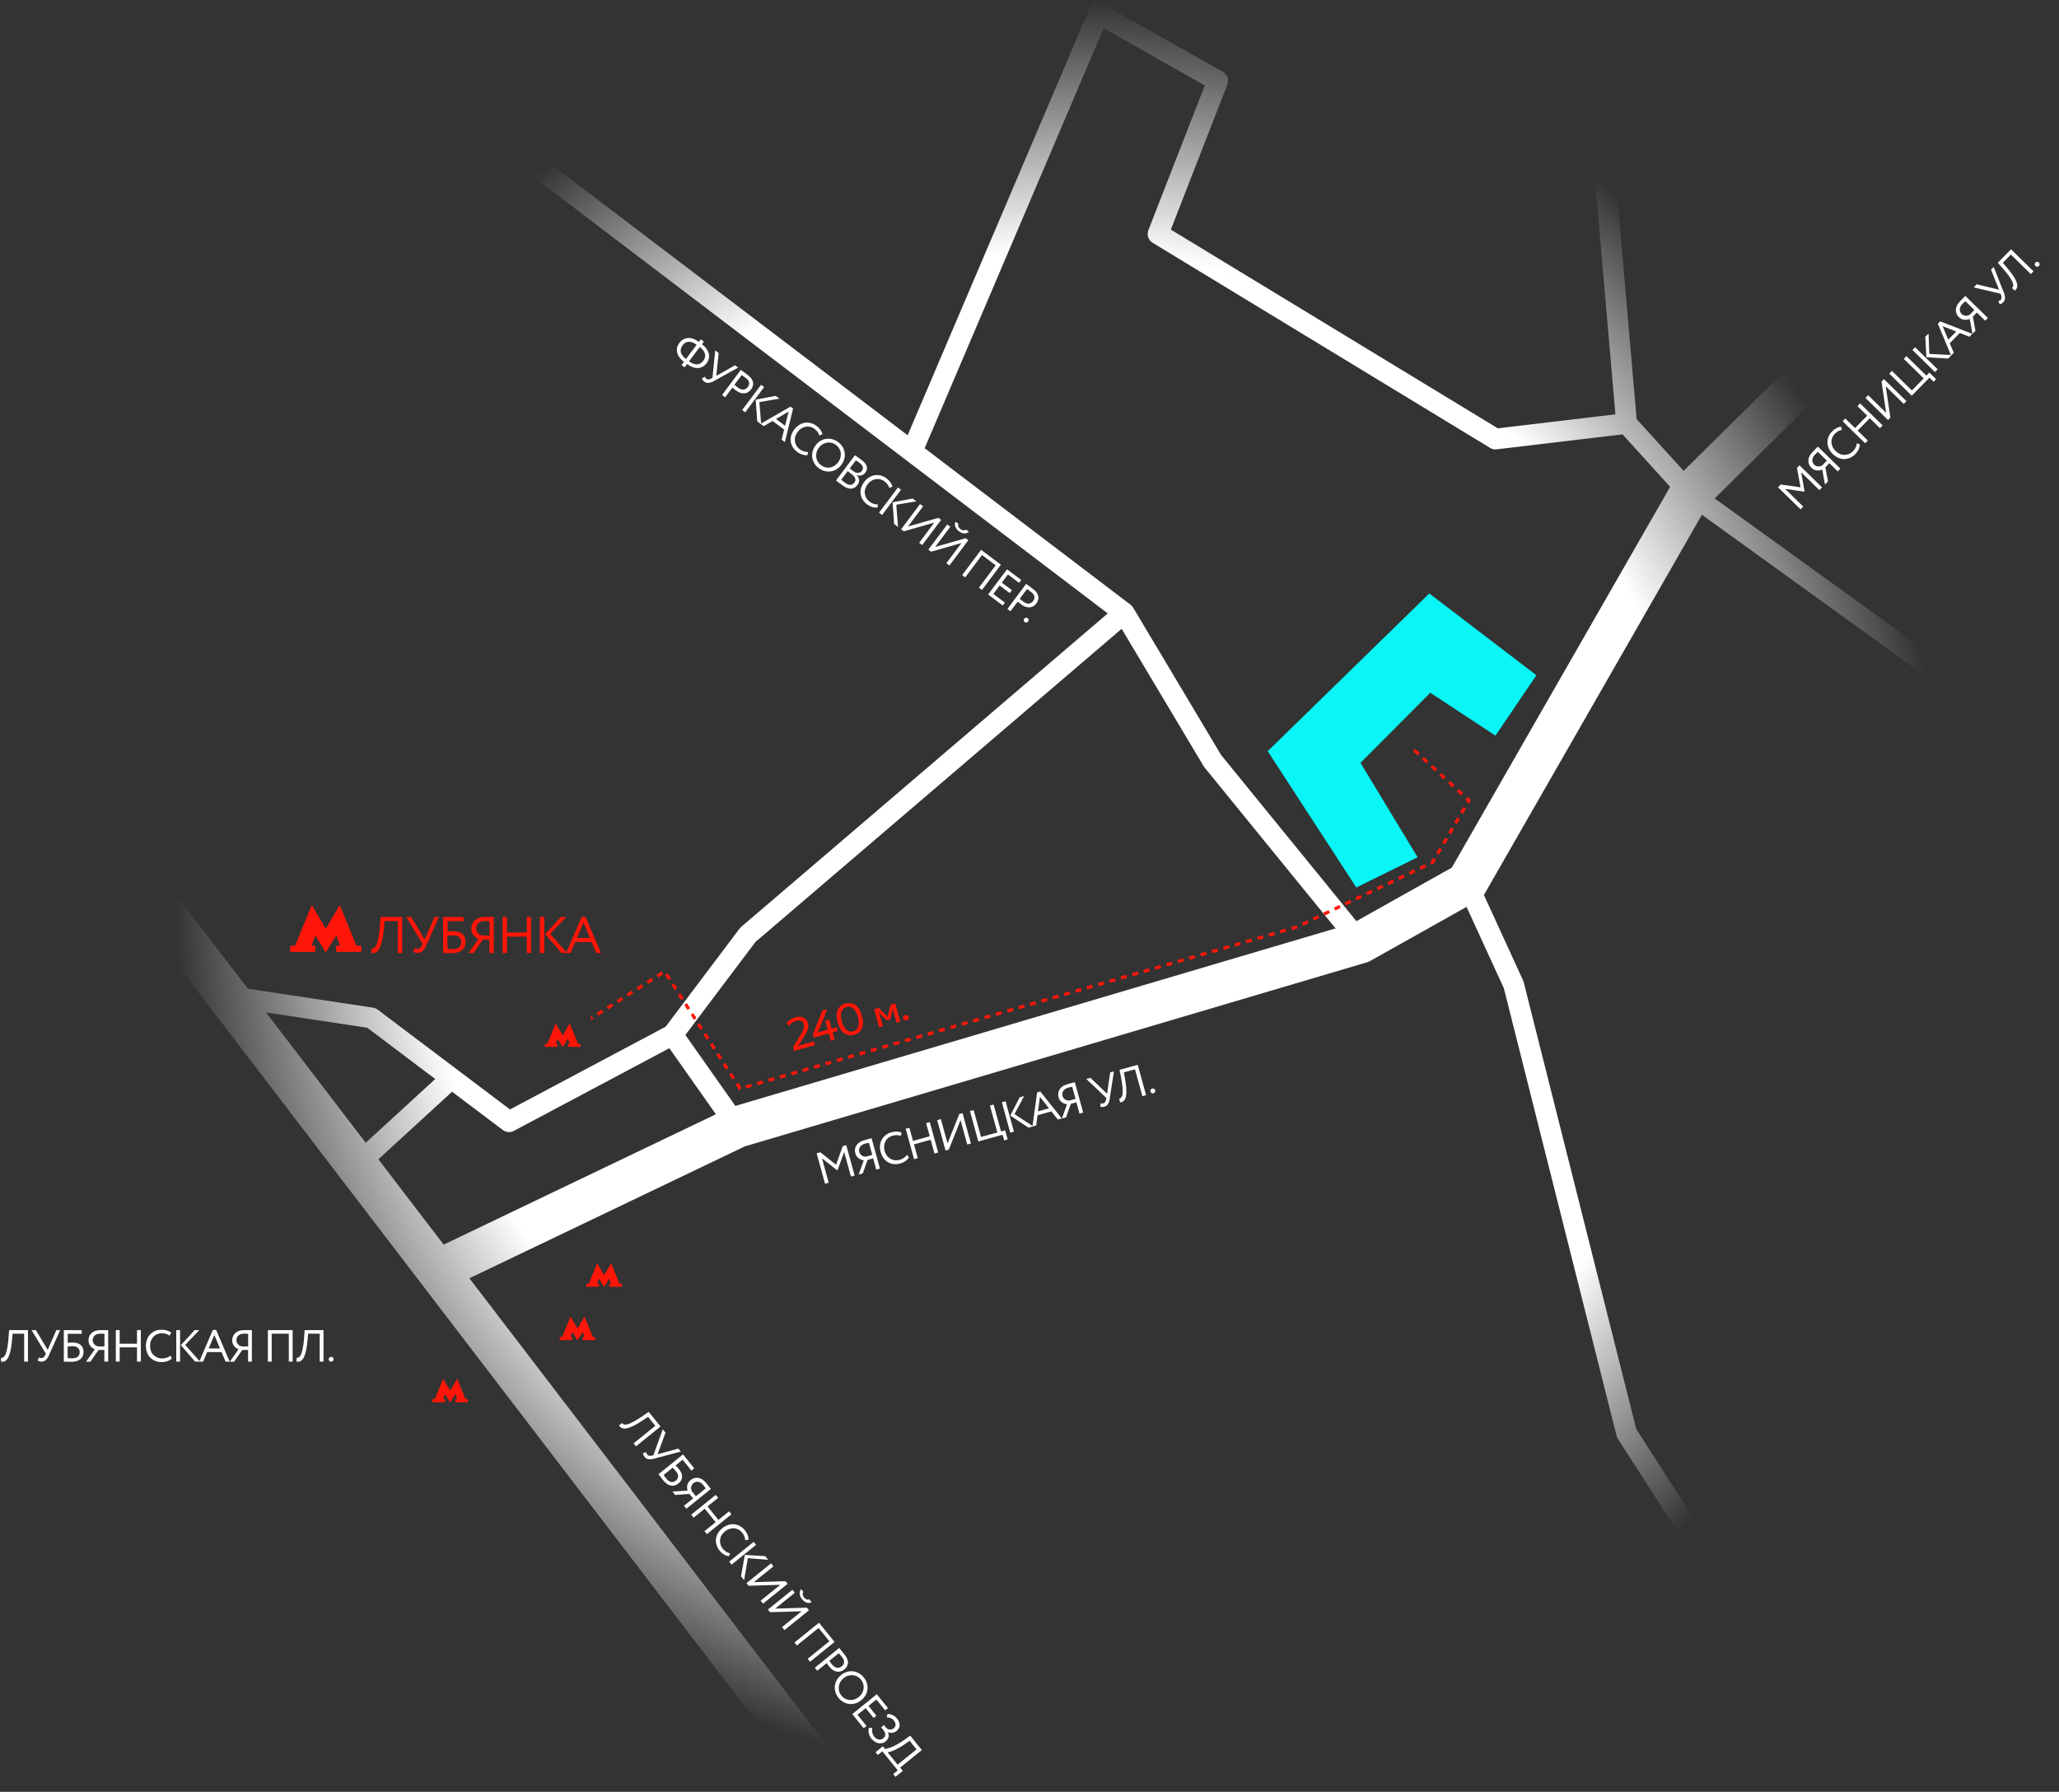
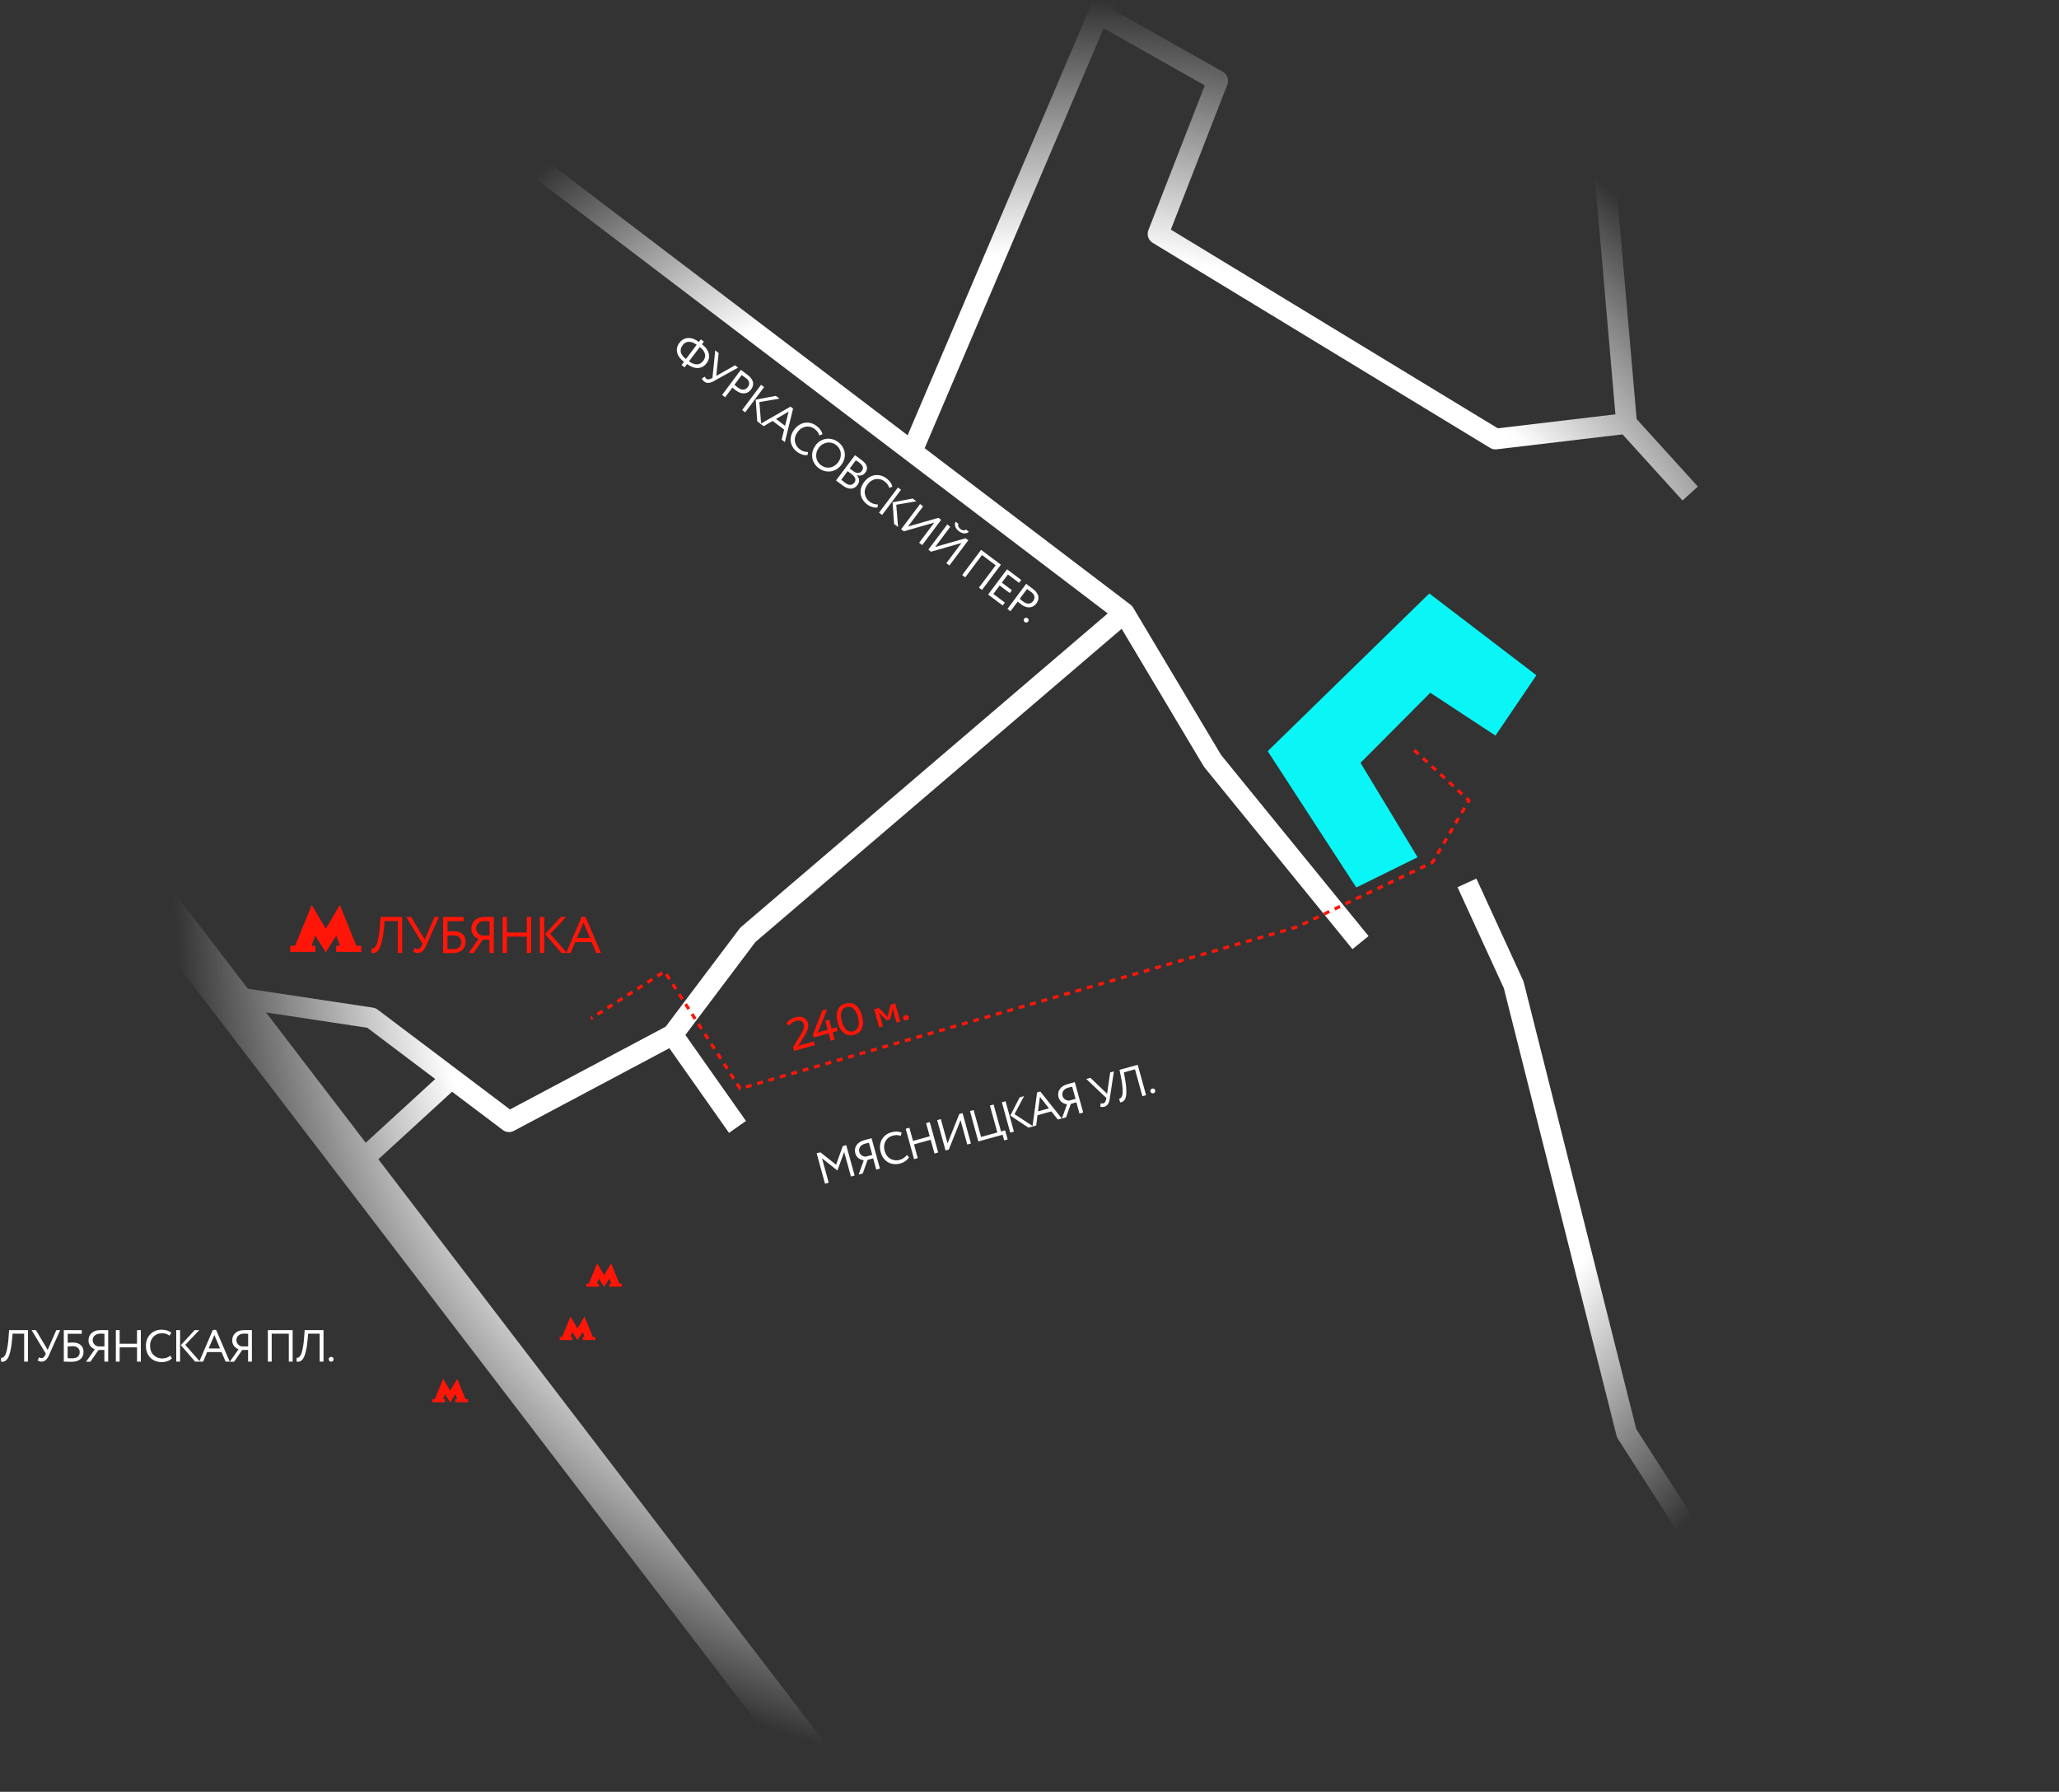
<svg xmlns="http://www.w3.org/2000/svg" width="640" height="557" viewBox="0 0 640 557" fill="none">
  <rect x="0" y="0" width="640" height="557" fill="#333333" stroke="none" />
  <mask id="mask0_6023_5904" style="mask-type:alpha" maskUnits="userSpaceOnUse" x="54" y="0" width="553" height="554">
    <circle cx="330.5" cy="276.541" r="276.5" fill="url(#paint0_radial_6023_5904)" />
  </mask>
  <g mask="url(#mask0_6023_5904)">
-     <path d="M850.564 13.828L624.624 209.903H603.641L525.367 153.414" stroke="white" stroke-width="6.444" stroke-linejoin="round" />
    <path d="M525.366 153.415L505.602 131.631L497.922 43.275L513.264 -127.395" stroke="white" stroke-width="6.444" stroke-linejoin="round" />
    <path d="M64.438 -26.137L349.453 190.542L376.897 236.53L422.886 293.02" stroke="white" stroke-width="6.444" stroke-linejoin="round" />
    <path d="M209.051 321.664L229.233 350.309" stroke="white" stroke-width="6.444" stroke-miterlimit="10" />
    <path d="M349.453 190.541L232.452 290.599L209.048 321.664L158.219 348.69L115.451 316.423L72.684 309.962" stroke="white" stroke-width="6.444" stroke-linejoin="round" />
    <path d="M110.609 362.411L140.31 335.186" stroke="white" stroke-width="6.444" stroke-miterlimit="10" />
    <path d="M455.973 274.456L470.495 306.122L505.601 445.526L558.451 527.822" stroke="white" stroke-width="6.444" stroke-linejoin="round" />
    <path d="M341.391 4.129L378.498 25.112L359.954 72.721L464.834 136.472L505.6 131.631" stroke="white" stroke-width="6.444" stroke-linejoin="round" />
    <path d="M284.102 138.874L384.159 -95.91" stroke="white" stroke-width="6.444" stroke-linejoin="round" />
    <path d="M272.802 573.828L-67.195 129.43" stroke="white" stroke-width="12.887" stroke-miterlimit="10" />
-     <path d="M748.065 -66.865L525.364 153.415L455.972 274.456L422.886 293.019L229.231 350.309L133.195 396.298" stroke="white" stroke-width="12.887" stroke-linejoin="round" />
    <path d="M444.272 184.48L477.558 209.904L464.837 228.668L444.581 215.346L422.888 237.13L440.632 266.485L421.578 275.876L394.043 233.508L444.272 184.48Z" fill="#0AF5F5" />
    <path d="M439.584 233.198L456.588 248.83L445.264 268.08L403.146 288.144L230.053 338.405L206.565 301.985L183.68 316.622" stroke="#FF1608" stroke-linejoin="round" stroke-dasharray="1.84 1.84" />
    <path d="M248.731 324.915L247.872 325.225L247.853 325.157L248.435 324.634L250.183 321.756C250.785 320.777 251.521 319.499 251.112 318.014C250.684 316.462 249.307 315.68 247.215 316.257C245.258 316.796 244.439 318.039 244.439 318.039L245.153 318.786L245.423 318.711C245.423 318.711 246.028 317.746 247.513 317.336C248.795 316.983 249.57 317.423 249.83 318.368C250.146 319.515 249.591 320.452 249.101 321.255L246.504 325.529L246.82 326.676L253.298 324.891L252.982 323.743L248.731 324.915ZM255.629 314.082L252.684 321.575L252.945 322.519L257.601 321.236L258.233 323.53L259.448 323.195L258.816 320.901L260.368 320.473L260.051 319.326L258.499 319.754L257.737 316.987L256.522 317.322L257.285 320.088L254.653 320.814L253.997 321.067L253.978 321L254.455 320.36L256.955 314.153L256.844 313.748L255.629 314.082ZM266.653 316.126C267.398 318.825 266.616 320.203 265.198 320.594C263.781 320.984 262.404 320.202 261.66 317.503C260.916 314.803 261.698 313.426 263.115 313.035C264.532 312.645 265.909 313.427 266.653 316.126ZM267.936 315.773C267.024 312.466 265.044 311.342 262.817 311.956C260.59 312.57 259.466 314.55 260.378 317.856C261.289 321.163 263.269 322.287 265.496 321.673C267.723 321.059 268.847 319.079 267.936 315.773ZM277.339 314.342L277.472 313.507L277.54 313.488L277.677 314.249L278.681 317.893L279.828 317.577L278.266 311.908L276.849 312.299L276.01 315.58L275.975 316.243L275.908 316.262L275.538 315.71L273.137 313.322L271.72 313.713L273.283 319.382L274.43 319.065L273.425 315.421L273.153 314.697L273.221 314.679L273.763 315.328L275.573 317.153L276.72 316.837L277.339 314.342ZM281.823 317.173C282.363 317.024 282.607 316.593 282.477 316.121C282.346 315.649 281.916 315.404 281.376 315.553C280.836 315.702 280.592 316.132 280.722 316.605C280.852 317.077 281.283 317.321 281.823 317.173Z" fill="#FF1608" />
  </g>
-   <path d="M179.661 324.472L177.081 318.137L174.898 321.84L172.724 318.137L170.135 324.472H169.375V325.432H173.281V324.472H172.698L173.263 322.895L174.898 325.501L176.533 322.895L177.099 324.472H176.515V325.432H180.421V324.472H179.661Z" fill="#FF1608" />
  <path d="M192.552 399.035L189.971 392.699L187.789 396.403L185.615 392.699L183.026 399.035H182.266V399.995H186.172V399.035H185.588L186.154 397.457L187.789 400.063L189.424 397.457L189.989 399.035H189.406V399.995H193.312V399.035H192.552Z" fill="#FF1608" />
  <path d="M184.263 415.604L181.682 409.269L179.5 412.972L177.326 409.269L174.737 415.604H173.977V416.564H177.883V415.604H177.299L177.865 414.027L179.5 416.633L181.135 414.027L181.7 415.604H181.117V416.564H185.023V415.604H184.263Z" fill="#FF1608" />
  <path d="M144.685 434.935L142.104 428.6L139.922 432.303L137.748 428.6L135.158 434.935H134.398V435.895H138.304V434.935H137.721L138.287 433.358L139.922 435.964L141.556 433.358L142.122 434.935H141.539V435.895H145.445V434.935H144.685Z" fill="#FF1608" />
  <path d="M110.783 293.987L105.623 281.316L101.257 288.723L96.909 281.316L91.731 293.987H90.211V295.908H98.023V293.987H96.856L97.987 290.832L101.257 296.045L104.527 290.832L105.658 293.987H104.492V295.908H112.303V293.987H110.783Z" fill="#FF1608" />
  <path d="M123.639 286.316V296.236H124.999V285.036H118.295L118.135 287.276C118.055 288.492 117.943 289.532 117.815 290.38C117.687 291.228 117.543 291.932 117.399 292.508C117.255 293.084 117.095 293.532 116.919 293.852C116.743 294.172 116.567 294.412 116.391 294.572C116.215 294.732 116.055 294.828 115.895 294.86C115.735 294.892 115.59 294.908 115.447 294.892L115.431 296.252C115.719 296.3 116.007 296.3 116.279 296.252C116.551 296.204 116.823 296.092 117.079 295.9C117.335 295.708 117.575 295.436 117.799 295.084C118.023 294.732 118.231 294.268 118.423 293.676C118.615 293.084 118.791 292.364 118.951 291.5C119.111 290.636 119.239 289.612 119.351 288.428L119.543 286.316H123.639ZM132.576 293.676L136.448 285.036H135.072L132 292.06L127.808 285.036H126.272L131.344 293.42L131.152 293.836C131.008 294.156 130.816 294.428 130.592 294.652C130.368 294.876 130.096 294.988 129.776 294.988C129.616 294.988 129.472 294.972 129.344 294.924C129.216 294.876 129.072 294.796 128.928 294.684L128.448 295.836C128.592 295.948 128.8 296.044 129.056 296.124C129.312 296.204 129.568 296.236 129.808 296.236C130.432 296.236 130.96 296.028 131.392 295.612C131.824 295.196 132.224 294.556 132.608 293.692L132.576 293.676ZM137.728 285.036V296.236C138.064 296.236 138.448 296.252 138.896 296.268C139.344 296.284 139.856 296.3 140.432 296.3C141.792 296.3 142.848 295.996 143.6 295.388C144.352 294.78 144.736 293.9 144.736 292.732C144.736 291.724 144.4 290.924 143.728 290.332C143.056 289.74 142.08 289.452 140.816 289.452C140.608 289.452 140.336 289.468 140.016 289.484C139.696 289.5 139.392 289.532 139.12 289.564V286.348H144.096V285.068L137.728 285.036ZM140.752 290.748C141.648 290.748 142.304 290.94 142.736 291.34C143.168 291.74 143.376 292.252 143.376 292.876C143.376 293.564 143.152 294.108 142.704 294.492C142.256 294.876 141.568 295.068 140.64 295.068C140.368 295.068 140.096 295.068 139.84 295.052C139.584 295.036 139.328 295.02 139.088 295.004V290.86C139.392 290.828 139.68 290.812 139.968 290.796C140.256 290.78 140.512 290.78 140.72 290.78L140.752 290.748ZM152.133 292.076V296.236H153.493V285.036C153.333 285.036 153.141 285.036 152.917 285.036C152.693 285.036 152.453 285.036 152.213 285.036C151.973 285.036 151.733 285.036 151.493 285.036C151.253 285.036 151.045 285.036 150.853 285.036C150.101 285.036 149.445 285.132 148.901 285.324C148.357 285.516 147.909 285.788 147.557 286.124C147.205 286.46 146.933 286.86 146.757 287.308C146.581 287.756 146.501 288.236 146.501 288.732C146.501 289.132 146.565 289.5 146.693 289.836C146.821 290.172 146.981 290.476 147.189 290.732C147.397 290.988 147.637 291.212 147.909 291.404C148.181 291.596 148.453 291.756 148.741 291.868L145.637 296.268H147.173L150.069 292.108L152.133 292.076ZM152.165 290.828H149.909C149.669 290.78 149.429 290.7 149.205 290.588C148.981 290.476 148.773 290.316 148.597 290.124C148.421 289.932 148.277 289.708 148.165 289.468C148.053 289.228 147.989 288.956 147.989 288.652C147.989 288.316 148.053 288.012 148.165 287.724C148.277 287.436 148.453 287.196 148.677 286.988C148.901 286.78 149.173 286.62 149.509 286.492C149.845 286.364 150.229 286.3 150.661 286.3C150.901 286.3 151.173 286.3 151.461 286.316C151.749 286.332 151.989 286.348 152.165 286.364V290.828ZM163.734 291.164V296.236H165.094V285.036H163.734V289.884H157.574V285.036H156.214V296.236H157.574V291.164H163.734ZM171.008 290.3L176 285.036H174.352L169.44 290.396L174.512 296.236H176.256L171.008 290.3ZM167.808 285.036V296.236H169.168V285.036H167.808ZM180.81 284.972L175.994 296.236H177.37L178.794 292.844H183.898L185.338 296.236H186.794L181.978 284.972H180.81ZM179.338 291.564L181.354 286.78L183.37 291.564H179.338Z" fill="#FF1608" />
  <path d="M7.504 414.588V423.268H8.694V413.468H2.828L2.688 415.428C2.618 416.492 2.52 417.402 2.408 418.144C2.296 418.886 2.17 419.502 2.044 420.006C1.918 420.51 1.778 420.902 1.624 421.182C1.47 421.462 1.316 421.672 1.162 421.812C1.008 421.952 0.868 422.036 0.728 422.064C0.588 422.092 0.462 422.106 0.336 422.092L0.322 423.282C0.574 423.324 0.826 423.324 1.064 423.282C1.302 423.24 1.54 423.142 1.764 422.974C1.988 422.806 2.198 422.568 2.394 422.26C2.59 421.952 2.772 421.546 2.94 421.028C3.108 420.51 3.262 419.88 3.402 419.124C3.542 418.368 3.654 417.472 3.752 416.436L3.92 414.588H7.504ZM15.324 421.028L18.712 413.468H17.508L14.82 419.614L11.152 413.468H9.808L14.246 420.804L14.078 421.168C13.952 421.448 13.784 421.686 13.588 421.882C13.392 422.078 13.154 422.176 12.874 422.176C12.734 422.176 12.608 422.162 12.496 422.12C12.384 422.078 12.258 422.008 12.132 421.91L11.712 422.918C11.838 423.016 12.02 423.1 12.244 423.17C12.468 423.24 12.692 423.268 12.902 423.268C13.448 423.268 13.91 423.086 14.288 422.722C14.666 422.358 15.016 421.798 15.352 421.042L15.324 421.028ZM19.832 413.468V423.268C20.126 423.268 20.462 423.282 20.854 423.296C21.246 423.31 21.694 423.324 22.198 423.324C23.388 423.324 24.312 423.058 24.97 422.526C25.628 421.994 25.964 421.224 25.964 420.202C25.964 419.32 25.67 418.62 25.082 418.102C24.494 417.584 23.64 417.332 22.534 417.332C22.352 417.332 22.114 417.346 21.834 417.36C21.554 417.374 21.288 417.402 21.05 417.43V414.616H25.404V413.496L19.832 413.468ZM22.478 418.466C23.262 418.466 23.836 418.634 24.214 418.984C24.592 419.334 24.774 419.782 24.774 420.328C24.774 420.93 24.578 421.406 24.186 421.742C23.794 422.078 23.192 422.246 22.38 422.246C22.142 422.246 21.904 422.246 21.68 422.232C21.456 422.218 21.232 422.204 21.022 422.19V418.564C21.288 418.536 21.54 418.522 21.792 418.508C22.044 418.494 22.268 418.494 22.45 418.494L22.478 418.466ZM32.437 419.628V423.268H33.627V413.468C33.487 413.468 33.319 413.468 33.123 413.468C32.927 413.468 32.717 413.468 32.507 413.468C32.297 413.468 32.087 413.468 31.877 413.468C31.667 413.468 31.485 413.468 31.317 413.468C30.659 413.468 30.085 413.552 29.609 413.72C29.133 413.888 28.741 414.126 28.433 414.42C28.125 414.714 27.887 415.064 27.733 415.456C27.579 415.848 27.509 416.268 27.509 416.702C27.509 417.052 27.565 417.374 27.677 417.668C27.789 417.962 27.929 418.228 28.111 418.452C28.293 418.676 28.503 418.872 28.741 419.04C28.979 419.208 29.217 419.348 29.469 419.446L26.753 423.296H28.097L30.631 419.656L32.437 419.628ZM32.465 418.536H30.491C30.281 418.494 30.071 418.424 29.875 418.326C29.679 418.228 29.497 418.088 29.343 417.92C29.189 417.752 29.063 417.556 28.965 417.346C28.867 417.136 28.811 416.898 28.811 416.632C28.811 416.338 28.867 416.072 28.965 415.82C29.063 415.568 29.217 415.358 29.413 415.176C29.609 414.994 29.847 414.854 30.141 414.742C30.435 414.63 30.771 414.574 31.149 414.574C31.359 414.574 31.597 414.574 31.849 414.588C32.101 414.602 32.311 414.616 32.465 414.63V418.536ZM42.587 418.83V423.268H43.777V413.468H42.587V417.71H37.197V413.468H36.007V423.268H37.197V418.83H42.587ZM53.446 422.316L52.97 421.42C52.634 421.686 52.256 421.896 51.822 422.05C51.388 422.204 50.94 422.288 50.464 422.288C49.89 422.288 49.372 422.19 48.91 421.994C48.448 421.798 48.042 421.532 47.706 421.196C47.37 420.86 47.104 420.454 46.922 419.978C46.74 419.502 46.642 418.97 46.642 418.382C46.642 417.808 46.726 417.276 46.908 416.8C47.09 416.324 47.342 415.918 47.664 415.568C47.986 415.218 48.364 414.952 48.812 414.756C49.26 414.56 49.75 414.462 50.282 414.462C50.8 414.462 51.248 414.518 51.64 414.644C52.032 414.77 52.382 414.952 52.704 415.19L53.25 414.294C52.9 414 52.466 413.762 51.962 413.594C51.458 413.426 50.884 413.342 50.254 413.342C49.484 413.342 48.798 413.468 48.196 413.734C47.594 414 47.076 414.364 46.656 414.812C46.236 415.26 45.914 415.792 45.69 416.408C45.466 417.024 45.354 417.682 45.354 418.382C45.354 419.152 45.48 419.852 45.718 420.468C45.956 421.084 46.292 421.616 46.726 422.05C47.16 422.484 47.678 422.82 48.28 423.058C48.882 423.296 49.554 423.422 50.296 423.422C50.604 423.422 50.912 423.394 51.206 423.338C51.5 423.282 51.78 423.212 52.046 423.114C52.312 423.016 52.564 422.904 52.788 422.764C53.012 422.624 53.208 422.47 53.376 422.302L53.446 422.316ZM57.58 418.074L61.948 413.468H60.506L56.208 418.158L60.646 423.268H62.172L57.58 418.074ZM54.78 413.468V423.268H55.97V413.468H54.78ZM66.156 413.412L61.942 423.268H63.146L64.392 420.3H68.858L70.118 423.268H71.392L67.178 413.412H66.156ZM64.868 419.18L66.632 414.994L68.396 419.18H64.868ZM77.105 419.628V423.268H78.295V413.468C78.155 413.468 77.987 413.468 77.791 413.468C77.595 413.468 77.385 413.468 77.175 413.468C76.965 413.468 76.755 413.468 76.545 413.468C76.335 413.468 76.153 413.468 75.985 413.468C75.327 413.468 74.753 413.552 74.277 413.72C73.801 413.888 73.409 414.126 73.101 414.42C72.793 414.714 72.555 415.064 72.401 415.456C72.247 415.848 72.177 416.268 72.177 416.702C72.177 417.052 72.233 417.374 72.345 417.668C72.457 417.962 72.597 418.228 72.779 418.452C72.961 418.676 73.171 418.872 73.409 419.04C73.647 419.208 73.885 419.348 74.137 419.446L71.421 423.296H72.765L75.299 419.656L77.105 419.628ZM77.133 418.536H75.159C74.949 418.494 74.739 418.424 74.543 418.326C74.347 418.228 74.165 418.088 74.011 417.92C73.857 417.752 73.731 417.556 73.633 417.346C73.535 417.136 73.479 416.898 73.479 416.632C73.479 416.338 73.535 416.072 73.633 415.82C73.731 415.568 73.885 415.358 74.081 415.176C74.277 414.994 74.515 414.854 74.809 414.742C75.103 414.63 75.439 414.574 75.817 414.574C76.027 414.574 76.265 414.574 76.517 414.588C76.769 414.602 76.979 414.616 77.133 414.63V418.536ZM89.771 414.588V423.268H90.961V413.468H83.261V423.268H84.451V414.588H89.771ZM99.371 414.588V423.268H100.561V413.468H94.695L94.555 415.428C94.485 416.492 94.387 417.402 94.275 418.144C94.163 418.886 94.037 419.502 93.911 420.006C93.785 420.51 93.645 420.902 93.491 421.182C93.337 421.462 93.183 421.672 93.029 421.812C92.875 421.952 92.735 422.036 92.595 422.064C92.455 422.092 92.329 422.106 92.203 422.092L92.189 423.282C92.441 423.324 92.693 423.324 92.931 423.282C93.169 423.24 93.407 423.142 93.631 422.974C93.855 422.806 94.065 422.568 94.261 422.26C94.457 421.952 94.639 421.546 94.807 421.028C94.975 420.51 95.129 419.88 95.269 419.124C95.409 418.368 95.521 417.472 95.619 416.436L95.787 414.588H99.371ZM102.166 422.512C102.166 422.722 102.236 422.904 102.376 423.058C102.516 423.212 102.712 423.296 102.95 423.296C103.16 423.296 103.342 423.212 103.482 423.058C103.622 422.904 103.692 422.722 103.692 422.512C103.692 422.33 103.622 422.162 103.482 422.008C103.342 421.854 103.16 421.784 102.95 421.784C102.712 421.784 102.516 421.868 102.376 422.022C102.236 422.176 102.166 422.344 102.166 422.526V422.512Z" fill="white" />
  <path d="M212.623 112.445L211.85 113.475L212.802 114.189L213.575 113.159L213.608 113.184C214.157 113.596 214.712 113.907 215.272 114.117C215.831 114.327 216.375 114.419 216.893 114.405C217.411 114.391 217.912 114.26 218.377 114.013C218.842 113.767 219.259 113.397 219.628 112.905C219.99 112.423 220.228 111.919 220.334 111.404C220.441 110.889 220.427 110.371 220.295 109.869C220.163 109.368 219.923 108.873 219.573 108.383C219.223 107.893 218.758 107.439 218.187 107.01L218.792 106.204L217.84 105.49L217.235 106.296C216.675 105.876 216.109 105.557 215.549 105.347C214.989 105.137 214.446 105.045 213.92 105.07C213.393 105.095 212.892 105.226 212.427 105.473C211.963 105.719 211.545 106.089 211.176 106.582C210.806 107.074 210.568 107.578 210.462 108.094C210.355 108.609 210.369 109.127 210.492 109.639C210.615 110.152 210.856 110.647 211.215 111.126C211.573 111.605 212.026 112.05 212.575 112.462L212.623 112.445ZM217.512 107.887L217.523 107.895C218.408 108.559 218.937 109.253 219.113 109.998C219.29 110.743 219.122 111.457 218.601 112.151C218.046 112.89 217.38 113.266 216.61 113.266C215.84 113.266 215.025 112.952 214.185 112.322L214.163 112.305L217.512 107.887ZM212.153 107.332C212.674 106.638 213.312 106.277 214.088 106.246C214.863 106.215 215.678 106.529 216.54 107.176L213.222 111.599L213.211 111.591C212.797 111.28 212.461 110.958 212.192 110.616C211.923 110.275 211.733 109.922 211.64 109.555C211.548 109.188 211.545 108.819 211.632 108.446C211.719 108.074 211.895 107.699 212.172 107.329L212.153 107.332ZM222.185 118.287L229.431 114.273L228.468 113.55L222.63 116.854L223.384 109.736L222.309 108.93L221.457 117.461L221.104 117.652C220.835 117.8 220.558 117.89 220.284 117.929C220.009 117.968 219.76 117.904 219.536 117.736C219.424 117.652 219.332 117.565 219.267 117.464C219.203 117.363 219.144 117.232 219.102 117.078L218.161 117.632C218.203 117.786 218.298 117.962 218.436 118.153C218.573 118.343 218.735 118.5 218.903 118.626C219.34 118.954 219.819 119.085 220.339 119.021C220.86 118.956 221.476 118.718 222.199 118.315L222.185 118.287ZM224.447 122.784L225.399 123.499L227.659 120.486C227.841 120.64 228.034 120.802 228.238 120.973C228.443 121.144 228.633 121.287 228.79 121.404C229.271 121.766 229.736 122.009 230.195 122.144C230.655 122.278 231.08 122.317 231.483 122.27C231.887 122.222 232.248 122.091 232.578 121.883C232.909 121.676 233.191 121.416 233.435 121.091C233.662 120.789 233.844 120.453 233.973 120.094C234.102 119.736 234.138 119.361 234.082 118.969C234.026 118.577 233.858 118.171 233.589 117.759C233.321 117.347 232.901 116.927 232.341 116.507C232.217 116.415 232.061 116.297 231.87 116.155C231.68 116.012 231.49 115.869 231.288 115.718C231.086 115.567 230.896 115.424 230.717 115.289C230.538 115.155 230.392 115.046 230.28 114.962L224.447 122.784ZM231.764 117.44C232.391 117.91 232.749 118.389 232.839 118.876C232.928 119.363 232.797 119.842 232.444 120.313C232.074 120.805 231.612 121.071 231.078 121.108C230.543 121.144 229.974 120.945 229.392 120.508C229.202 120.366 229.011 120.223 228.829 120.069C228.647 119.915 228.465 119.761 228.283 119.607L230.551 116.583C230.75 116.715 230.952 116.866 231.176 117.034C231.4 117.202 231.59 117.345 231.747 117.462L231.764 117.44ZM236.038 124.986L242.296 123.923L241.143 123.057L234.89 124.23L235.374 130.981L236.595 131.897L236.038 124.986ZM236.562 119.621L230.681 127.461L231.633 128.175L237.514 120.336L236.562 119.621ZM245.696 126.403L236.411 131.759L237.374 132.481L240.152 130.855L243.725 133.535L242.952 136.665L243.971 137.429L246.514 127.016L245.696 126.403ZM241.205 130.244L245.128 127.954L244.027 132.361L241.205 130.244ZM251 141.512L251.157 140.51C250.729 140.521 250.3 140.462 249.861 140.325C249.421 140.188 249.012 139.986 248.632 139.701C248.172 139.356 247.817 138.967 247.565 138.533C247.313 138.099 247.148 137.642 247.081 137.172C247.013 136.702 247.044 136.217 247.184 135.727C247.324 135.237 247.565 134.753 247.918 134.283C248.262 133.823 248.649 133.448 249.08 133.177C249.511 132.905 249.956 132.731 250.424 132.645C250.892 132.558 251.354 132.572 251.83 132.684C252.306 132.796 252.756 133.012 253.182 133.331C253.596 133.642 253.921 133.955 254.159 134.291C254.397 134.627 254.568 134.983 254.683 135.367L255.657 134.977C255.554 134.532 255.349 134.081 255.047 133.645C254.744 133.208 254.336 132.796 253.832 132.418C253.216 131.956 252.591 131.645 251.95 131.497C251.309 131.348 250.676 131.329 250.071 131.435C249.467 131.541 248.89 131.774 248.341 132.132C247.792 132.491 247.308 132.95 246.888 133.51C246.426 134.126 246.106 134.761 245.927 135.397C245.748 136.032 245.697 136.66 245.784 137.267C245.871 137.875 246.084 138.454 246.422 139.006C246.761 139.558 247.223 140.062 247.817 140.507C248.063 140.692 248.326 140.854 248.595 140.986C248.864 141.117 249.13 141.229 249.401 141.311C249.673 141.392 249.942 141.453 250.205 141.476C250.468 141.498 250.717 141.493 250.953 141.459L251 141.512ZM253.514 138.463C253.069 139.056 252.758 139.68 252.59 140.324C252.422 140.968 252.382 141.604 252.472 142.231C252.561 142.858 252.777 143.458 253.119 144.029C253.46 144.6 253.911 145.096 254.482 145.524C255.053 145.953 255.655 146.247 256.299 146.415C256.943 146.583 257.579 146.622 258.206 146.532C258.833 146.443 259.432 146.227 260.004 145.886C260.575 145.544 261.079 145.082 261.516 144.5C261.961 143.906 262.272 143.282 262.44 142.638C262.608 141.994 262.647 141.358 262.558 140.731C262.468 140.104 262.252 139.505 261.911 138.934C261.569 138.362 261.119 137.867 260.547 137.438C259.965 137.001 259.352 136.699 258.708 136.531C258.064 136.363 257.428 136.324 256.801 136.413C256.174 136.503 255.575 136.718 255.003 137.06C254.432 137.401 253.937 137.852 253.508 138.423L253.514 138.463ZM254.516 139.179C254.861 138.72 255.25 138.365 255.692 138.102C256.135 137.838 256.591 137.673 257.07 137.595C257.549 137.516 258.022 137.539 258.509 137.659C258.996 137.78 259.447 137.995 259.873 138.315C260.287 138.625 260.62 138.998 260.872 139.432C261.124 139.866 261.278 140.314 261.337 140.796C261.396 141.277 261.356 141.773 261.227 142.271C261.099 142.77 260.858 143.254 260.513 143.713C260.186 144.15 259.808 144.514 259.377 144.785C258.945 145.057 258.492 145.242 258.013 145.32C257.534 145.398 257.052 145.387 256.565 145.267C256.078 145.146 255.616 144.922 255.168 144.586C254.754 144.275 254.421 143.903 254.169 143.469C253.917 143.035 253.771 142.576 253.712 142.094C253.654 141.613 253.684 141.128 253.813 140.63C253.942 140.131 254.174 139.658 254.511 139.21L254.516 139.179ZM265.735 141.522L259.871 149.339C259.975 149.434 260.112 149.555 260.28 149.681C260.448 149.807 260.627 149.941 260.818 150.084C261.008 150.227 261.198 150.37 261.4 150.521C261.602 150.672 261.781 150.807 261.949 150.933C262.352 151.235 262.755 151.467 263.169 151.638C263.584 151.809 263.987 151.902 264.387 151.904C264.788 151.907 265.166 151.823 265.53 151.641C265.894 151.459 266.213 151.174 266.507 150.782C266.91 150.244 267.084 149.709 267.028 149.177C266.972 148.645 266.723 148.161 266.289 147.713L266.306 147.69C266.779 147.853 267.252 147.875 267.728 147.777C268.204 147.679 268.621 147.38 268.991 146.887C269.193 146.618 269.341 146.327 269.428 146.025C269.515 145.722 269.52 145.412 269.445 145.092C269.369 144.773 269.212 144.446 268.963 144.101C268.714 143.757 268.356 143.418 267.885 143.065C267.706 142.931 267.516 142.788 267.303 142.628C267.09 142.469 266.889 142.317 266.698 142.175C266.508 142.032 266.32 141.908 266.144 141.794C265.967 141.679 265.822 141.57 265.71 141.486L265.735 141.522ZM263.469 146.455L264.735 147.405C265.306 147.833 265.659 148.273 265.813 148.721C265.967 149.169 265.888 149.6 265.578 150.014C265.216 150.496 264.791 150.737 264.29 150.728C263.788 150.72 263.248 150.507 262.666 150.07C262.442 149.902 262.218 149.734 262.002 149.555C261.786 149.376 261.616 149.23 261.501 149.127L263.469 146.455ZM267.23 143.939C268.294 144.737 268.51 145.546 267.879 146.386C267.72 146.599 267.532 146.755 267.336 146.853C267.14 146.951 266.927 147.002 266.709 147.013C266.491 147.024 266.267 146.996 266.045 146.918C265.824 146.839 265.597 146.722 265.385 146.562L264.13 145.621L266.029 143.09C266.183 143.188 266.37 143.311 266.592 143.46C266.813 143.608 267.026 143.768 267.238 143.927L267.23 143.939ZM272.733 157.815L272.89 156.812C272.462 156.823 272.033 156.764 271.594 156.627C271.154 156.49 270.745 156.288 270.364 156.003C269.905 155.658 269.55 155.269 269.298 154.835C269.046 154.401 268.881 153.945 268.813 153.474C268.746 153.004 268.777 152.519 268.917 152.029C269.057 151.539 269.298 151.055 269.651 150.585C269.995 150.126 270.382 149.75 270.813 149.479C271.244 149.207 271.689 149.034 272.157 148.947C272.625 148.86 273.087 148.874 273.563 148.986C274.039 149.098 274.489 149.314 274.915 149.633C275.329 149.944 275.654 150.258 275.892 150.594C276.13 150.93 276.301 151.285 276.416 151.669L277.39 151.28C277.286 150.834 277.082 150.384 276.78 149.947C276.477 149.51 276.069 149.098 275.565 148.72C274.949 148.258 274.324 147.947 273.683 147.799C273.042 147.651 272.409 147.631 271.804 147.737C271.199 147.844 270.623 148.076 270.074 148.434C269.525 148.793 269.041 149.252 268.621 149.812C268.158 150.428 267.839 151.063 267.66 151.699C267.481 152.335 267.43 152.962 267.517 153.569C267.604 154.177 267.817 154.757 268.155 155.308C268.494 155.86 268.956 156.364 269.55 156.809C269.796 156.994 270.059 157.156 270.328 157.288C270.597 157.42 270.863 157.532 271.134 157.613C271.406 157.694 271.675 157.756 271.938 157.778C272.201 157.801 272.45 157.795 272.686 157.761L272.733 157.815ZM278.585 156.901L284.843 155.838L283.69 154.973L277.437 156.145L277.921 162.896L279.142 163.812L278.585 156.901ZM279.109 151.537L273.229 159.376L274.181 160.09L280.061 152.251L279.109 151.537ZM280.097 164.529L280.937 165.159L290.402 162.457L285.697 168.729L286.649 169.443L292.53 161.604L291.69 160.974L282.225 163.675L286.93 157.403L285.978 156.689L280.097 164.529ZM288.552 170.871L289.392 171.501L298.856 168.799L294.152 175.071L295.104 175.785L300.984 167.946L300.144 167.315L290.68 170.017L295.385 163.745L294.433 163.031L288.552 170.871ZM297.927 162.852L297.031 162.18C296.787 162.645 296.748 163.14 296.925 163.675C297.101 164.21 297.482 164.706 298.075 165.151C298.344 165.353 298.627 165.512 298.912 165.621C299.198 165.731 299.478 165.801 299.75 165.812C300.021 165.823 300.276 165.787 300.514 165.703C300.752 165.619 300.962 165.479 301.144 165.283L300.248 164.611C300.007 164.815 299.739 164.893 299.433 164.857C299.128 164.821 298.84 164.692 298.549 164.473C298.224 164.23 298.017 163.969 297.907 163.695C297.798 163.421 297.787 163.132 297.885 162.838L297.927 162.852ZM309.49 175.726L304.282 182.67L305.234 183.384L311.114 175.544L304.955 170.924L299.074 178.763L300.026 179.478L305.235 172.534L309.49 175.726ZM313.016 176.971L307.135 184.81L311.671 188.212L312.343 187.316L308.759 184.628L310.725 182.008L313.861 184.36L314.533 183.464L311.397 181.112L313.296 178.581L316.767 181.185L317.44 180.289L313.016 176.971ZM313.129 189.306L314.081 190.02L316.341 187.008C316.523 187.162 316.716 187.324 316.92 187.495C317.125 187.666 317.315 187.809 317.472 187.926C317.953 188.287 318.418 188.531 318.877 188.665C319.337 188.8 319.762 188.839 320.165 188.792C320.569 188.744 320.93 188.612 321.26 188.405C321.591 188.198 321.874 187.938 322.117 187.613C322.344 187.31 322.526 186.974 322.655 186.616C322.784 186.258 322.82 185.883 322.764 185.491C322.708 185.099 322.54 184.692 322.271 184.281C322.003 183.869 321.583 183.449 321.023 183.029C320.899 182.937 320.743 182.819 320.552 182.676C320.362 182.534 320.172 182.391 319.97 182.24C319.768 182.088 319.578 181.945 319.399 181.811C319.22 181.677 319.074 181.567 318.962 181.483L313.129 189.306ZM320.446 183.962C321.073 184.432 321.431 184.911 321.521 185.398C321.61 185.885 321.479 186.364 321.126 186.834C320.756 187.327 320.294 187.593 319.76 187.629C319.225 187.666 318.656 187.467 318.074 187.03C317.884 186.887 317.693 186.745 317.511 186.591C317.329 186.437 317.147 186.282 316.965 186.128L319.233 183.105C319.432 183.236 319.634 183.387 319.858 183.555C320.082 183.724 320.272 183.866 320.429 183.984L320.446 183.962ZM318.37 192.292C318.244 192.46 318.191 192.648 318.21 192.855C318.23 193.062 318.336 193.247 318.527 193.39C318.695 193.516 318.891 193.558 319.095 193.519C319.299 193.48 319.465 193.376 319.591 193.208C319.7 193.063 319.745 192.886 319.725 192.679C319.706 192.472 319.602 192.307 319.434 192.181C319.244 192.038 319.036 191.987 318.832 192.026C318.628 192.066 318.471 192.158 318.362 192.304L318.37 192.292Z" fill="white" />
  <path d="M253.838 358.517L256.442 367.964L257.59 367.648L255.495 360.049L260.166 363.772L260.342 363.724L262.394 358.104L264.5 365.743L265.647 365.427L263.043 355.979L261.949 356.281L259.884 362.063L254.999 358.197L253.838 358.517ZM271.396 360.066L272.363 363.576L273.51 363.259L270.906 353.812C270.771 353.849 270.609 353.894 270.42 353.946C270.231 353.998 270.029 354.054 269.826 354.109C269.624 354.165 269.421 354.221 269.219 354.277C269.016 354.333 268.841 354.381 268.679 354.426C268.045 354.6 267.513 354.834 267.099 355.122C266.685 355.411 266.37 355.744 266.152 356.11C265.933 356.475 265.796 356.876 265.752 357.295C265.708 357.713 265.752 358.137 265.867 358.555C265.96 358.893 266.1 359.188 266.286 359.442C266.472 359.696 266.678 359.915 266.913 360.082C267.148 360.25 267.402 360.383 267.676 360.482C267.95 360.58 268.217 360.652 268.486 360.68L266.891 365.113L268.186 364.756L269.662 360.573L271.396 360.066ZM271.132 359.006L269.229 359.531C269.016 359.546 268.795 359.534 268.58 359.492C268.365 359.45 268.152 359.363 267.959 359.242C267.766 359.121 267.592 358.966 267.442 358.789C267.292 358.613 267.174 358.398 267.104 358.142C267.026 357.858 267.009 357.587 267.036 357.318C267.064 357.049 267.157 356.806 267.297 356.578C267.438 356.351 267.63 356.152 267.884 355.966C268.137 355.78 268.446 355.637 268.811 355.536C269.013 355.481 269.243 355.417 269.489 355.364C269.736 355.31 269.942 355.268 270.094 355.241L271.132 359.006ZM282.584 359.77L281.887 359.033C281.634 359.379 281.325 359.682 280.948 359.946C280.57 360.209 280.161 360.409 279.702 360.536C279.148 360.688 278.623 360.732 278.125 360.665C277.628 360.599 277.166 360.451 276.753 360.216C276.339 359.981 275.975 359.661 275.673 359.25C275.371 358.84 275.135 358.353 274.979 357.786C274.827 357.233 274.766 356.698 274.815 356.19C274.864 355.683 274.999 355.225 275.217 354.802C275.434 354.379 275.728 354.022 276.107 353.714C276.487 353.406 276.934 353.181 277.446 353.04C277.946 352.902 278.393 352.837 278.804 352.854C279.215 352.872 279.601 352.954 279.975 353.098L280.263 352.089C279.848 351.899 279.366 351.784 278.835 351.756C278.305 351.728 277.729 351.8 277.122 351.967C276.38 352.172 275.752 352.476 275.242 352.892C274.732 353.309 274.33 353.797 274.044 354.341C273.758 354.884 273.589 355.483 273.537 356.136C273.485 356.789 273.551 357.454 273.737 358.128C273.942 358.871 274.25 359.512 274.643 360.043C275.036 360.573 275.501 360.997 276.035 361.3C276.569 361.603 277.157 361.789 277.801 361.859C278.445 361.928 279.126 361.871 279.841 361.674C280.138 361.592 280.428 361.483 280.696 361.351C280.965 361.219 281.216 361.077 281.446 360.912C281.677 360.747 281.89 360.572 282.069 360.377C282.247 360.183 282.395 359.982 282.513 359.776L282.584 359.77ZM289.286 354.307L290.466 358.585L291.613 358.269L289.009 348.821L287.861 349.138L288.989 353.227L283.793 354.659L282.665 350.57L281.518 350.886L284.122 360.334L285.27 360.018L284.09 355.739L289.286 354.307ZM293.903 357.638L294.915 357.359L298.568 348.219L300.651 355.777L301.798 355.461L299.194 346.014L298.182 346.293L294.529 355.432L292.446 347.874L291.298 348.19L293.903 357.638ZM301.487 345.381L304.092 354.829L311.65 352.745L312.133 354.5L313.213 354.202L312.432 351.368L311.15 351.722L308.843 343.354L307.696 343.67L310.002 352.038L304.941 353.433L302.634 345.065L301.487 345.381ZM315.336 346.342L318.323 340.74L316.933 341.124L314.035 346.787L319.672 350.534L321.143 350.128L315.336 346.342ZM311.412 342.645L314.017 352.093L315.164 351.777L312.56 342.329L311.412 342.645ZM322.365 339.568L320.922 350.189L322.082 349.869L322.495 346.677L326.8 345.49L328.804 348.017L330.032 347.678L323.35 339.296L322.365 339.568ZM322.656 345.471L323.244 340.967L326.057 344.533L322.656 345.471ZM334.572 342.651L335.54 346.16L336.687 345.843L334.082 336.396C333.947 336.433 333.785 336.478 333.596 336.53C333.408 336.582 333.205 336.638 333.003 336.694C332.8 336.749 332.598 336.805 332.395 336.861C332.193 336.917 332.017 336.965 331.855 337.01C331.221 337.185 330.69 337.418 330.276 337.707C329.862 337.995 329.547 338.329 329.328 338.694C329.109 339.059 328.973 339.46 328.929 339.879C328.884 340.298 328.928 340.721 329.044 341.139C329.137 341.477 329.276 341.772 329.462 342.026C329.649 342.28 329.854 342.499 330.089 342.667C330.324 342.834 330.579 342.967 330.853 343.066C331.127 343.165 331.394 343.236 331.663 343.264L330.067 347.697L331.363 347.34L332.839 343.158L334.572 342.651ZM334.309 341.59L332.406 342.115C332.192 342.13 331.971 342.119 331.756 342.076C331.541 342.034 331.329 341.947 331.136 341.826C330.942 341.705 330.769 341.55 330.619 341.373C330.468 341.197 330.351 340.982 330.28 340.726C330.202 340.443 330.186 340.171 330.213 339.902C330.241 339.633 330.333 339.39 330.474 339.162C330.614 338.935 330.807 338.737 331.06 338.551C331.314 338.364 331.623 338.221 331.987 338.121C332.19 338.065 332.419 338.002 332.666 337.948C332.913 337.895 333.119 337.852 333.271 337.825L334.309 341.59ZM344.981 341.233L346.238 333.045L345.077 333.365L344.119 340.004L338.95 335.054L337.654 335.411L343.882 341.304L343.817 341.7C343.77 342.003 343.671 342.277 343.534 342.518C343.398 342.759 343.194 342.917 342.924 342.991C342.789 343.028 342.664 343.048 342.545 343.038C342.426 343.027 342.286 342.993 342.138 342.932L342.001 344.015C342.149 344.076 342.347 344.109 342.581 344.117C342.816 344.125 343.039 344.092 343.241 344.037C343.768 343.891 344.165 343.593 344.433 343.142C344.7 342.691 344.889 342.058 345.012 341.24L344.981 341.233ZM352.787 332.401L355.094 340.769L356.241 340.453L353.636 331.005L347.981 332.564L348.367 334.491C348.583 335.535 348.73 336.439 348.819 337.184C348.908 337.929 348.951 338.556 348.963 339.076C348.976 339.595 348.945 340.01 348.871 340.321C348.797 340.632 348.704 340.875 348.593 341.051C348.482 341.227 348.369 341.345 348.241 341.409C348.114 341.474 347.996 341.521 347.871 341.541L348.174 342.691C348.428 342.665 348.671 342.598 348.889 342.494C349.107 342.391 349.311 342.233 349.482 342.011C349.653 341.79 349.792 341.505 349.9 341.156C350.007 340.807 350.074 340.367 350.098 339.823C350.123 339.279 350.104 338.63 350.038 337.864C349.972 337.098 349.842 336.205 349.661 335.18L349.332 333.354L352.787 332.401ZM357.586 339.298C357.642 339.5 357.758 339.657 357.934 339.768C358.11 339.88 358.321 339.909 358.551 339.845C358.753 339.79 358.906 339.66 359 339.475C359.094 339.289 359.113 339.095 359.058 338.892C359.009 338.717 358.897 338.574 358.721 338.462C358.545 338.351 358.351 338.332 358.149 338.388C357.919 338.451 357.753 338.584 357.659 338.77C357.565 338.955 357.542 339.136 357.59 339.311L357.586 339.298Z" fill="white" />
-   <path d="M203.694 443.22L196.941 448.674L197.689 449.6L205.313 443.442L201.627 438.879L200.014 440.002C199.142 440.616 198.373 441.111 197.725 441.49C197.078 441.869 196.519 442.159 196.048 442.377C195.577 442.596 195.184 442.733 194.869 442.789C194.555 442.846 194.294 442.858 194.089 442.826C193.883 442.794 193.73 442.738 193.62 442.647C193.51 442.555 193.42 442.466 193.352 442.359L192.417 443.096C192.543 443.318 192.701 443.514 192.884 443.673C193.066 443.832 193.292 443.956 193.563 444.024C193.834 444.093 194.152 444.107 194.514 444.066C194.877 444.025 195.307 443.911 195.816 443.716C196.324 443.522 196.911 443.246 197.587 442.879C198.263 442.513 199.031 442.037 199.898 441.463L201.442 440.432L203.694 443.22ZM203.597 453.351L211.607 451.236L210.851 450.299L204.381 452.07L206.857 445.355L206.013 444.309L203.094 452.371L202.705 452.469C202.408 452.547 202.118 452.566 201.842 452.537C201.566 452.507 201.341 452.384 201.165 452.166C201.077 452.057 201.009 451.95 200.971 451.837C200.933 451.723 200.908 451.581 200.905 451.422L199.857 451.728C199.86 451.888 199.909 452.082 199.996 452.3C200.082 452.519 200.201 452.711 200.333 452.874C200.676 453.299 201.108 453.544 201.628 453.609C202.149 453.674 202.805 453.595 203.604 453.381L203.597 453.351ZM212.311 452.108L204.687 458.265C204.872 458.494 205.072 458.764 205.308 459.078C205.543 459.392 205.814 459.749 206.13 460.141C206.878 461.067 207.666 461.618 208.493 461.796C209.32 461.974 210.13 461.751 210.925 461.109C211.612 460.555 211.971 459.886 212.005 459.103C212.038 458.321 211.698 457.498 211.003 456.637C210.889 456.496 210.728 456.32 210.541 456.11C210.355 455.901 210.166 455.712 209.994 455.545L212.183 453.776L214.919 457.164L215.79 456.46L212.311 452.108ZM210.086 457.306C210.578 457.916 210.808 458.468 210.773 458.982C210.739 459.496 210.504 459.919 210.08 460.263C209.611 460.641 209.118 460.787 208.61 460.694C208.103 460.6 207.594 460.237 207.083 459.605C206.934 459.42 206.784 459.235 206.654 459.052C206.525 458.869 206.395 458.686 206.274 458.514L209.094 456.235C209.283 456.425 209.453 456.612 209.622 456.799C209.791 456.986 209.932 457.161 210.046 457.302L210.086 457.306ZM215.439 465.784L212.607 468.071L213.355 468.996L220.979 462.839C220.891 462.73 220.785 462.599 220.662 462.447C220.539 462.294 220.407 462.131 220.275 461.967C220.143 461.804 220.011 461.641 219.879 461.477C219.747 461.314 219.633 461.172 219.527 461.042C219.114 460.53 218.688 460.136 218.258 459.871C217.828 459.607 217.397 459.451 216.974 459.396C216.552 459.341 216.13 459.376 215.729 459.503C215.327 459.629 214.956 459.839 214.619 460.111C214.346 460.331 214.131 460.577 213.973 460.849C213.814 461.121 213.695 461.397 213.635 461.679C213.575 461.962 213.555 462.248 213.574 462.539C213.593 462.829 213.633 463.103 213.715 463.36L209.014 463.666L209.858 464.712L214.282 464.396L215.439 465.784ZM216.306 465.119L215.065 463.584C214.966 463.394 214.889 463.186 214.842 462.972C214.795 462.758 214.789 462.529 214.823 462.303C214.857 462.078 214.931 461.857 215.032 461.649C215.134 461.44 215.284 461.247 215.491 461.08C215.72 460.895 215.962 460.772 216.22 460.69C216.477 460.608 216.737 460.596 217.002 460.634C217.267 460.672 217.525 460.769 217.797 460.927C218.069 461.086 218.324 461.312 218.561 461.606C218.693 461.769 218.843 461.954 218.99 462.159C219.138 462.364 219.259 462.536 219.344 462.665L216.306 465.119ZM222.437 473.179L218.985 475.967L219.733 476.893L227.357 470.735L226.609 469.81L223.309 472.475L219.922 468.282L223.222 465.617L222.474 464.691L214.851 470.848L215.598 471.774L219.051 468.986L222.437 473.179ZM226.549 483.817L226.947 482.884C226.529 482.789 226.128 482.627 225.735 482.386C225.343 482.146 224.996 481.85 224.697 481.479C224.336 481.033 224.087 480.568 223.949 480.086C223.811 479.603 223.763 479.12 223.813 478.648C223.864 478.175 224.012 477.713 224.268 477.273C224.524 476.832 224.877 476.421 225.334 476.052C225.78 475.691 226.247 475.422 226.732 475.265C227.216 475.107 227.691 475.048 228.165 475.079C228.64 475.109 229.084 475.236 229.518 475.462C229.952 475.687 230.336 476.007 230.671 476.421C230.996 476.824 231.234 477.207 231.382 477.591C231.531 477.975 231.609 478.362 231.626 478.762L232.666 478.624C232.675 478.167 232.587 477.68 232.401 477.182C232.215 476.684 231.92 476.185 231.524 475.695C231.04 475.096 230.511 474.642 229.926 474.34C229.341 474.039 228.732 473.865 228.12 473.82C227.508 473.774 226.891 473.858 226.271 474.071C225.651 474.284 225.069 474.61 224.525 475.05C223.926 475.534 223.46 476.072 223.131 476.644C222.801 477.216 222.598 477.812 222.533 478.422C222.468 479.032 222.532 479.646 222.725 480.264C222.919 480.882 223.243 481.484 223.709 482.061C223.903 482.301 224.118 482.523 224.346 482.716C224.574 482.91 224.805 483.084 225.048 483.229C225.292 483.375 225.537 483.5 225.787 483.587C226.036 483.673 226.279 483.729 226.516 483.754L226.549 483.817ZM232.446 484.367L238.774 484.871L237.868 483.749L231.519 483.353L230.332 490.016L231.291 491.203L232.446 484.367ZM234.27 479.295L226.646 485.452L227.394 486.378L235.018 480.221L234.27 479.295ZM232.041 492.132L232.701 492.949L242.539 492.652L236.439 497.578L237.187 498.504L244.811 492.346L244.151 491.529L234.314 491.827L240.413 486.9L239.665 485.975L232.041 492.132ZM238.682 500.354L239.342 501.171L249.179 500.874L243.08 505.8L243.828 506.726L251.452 500.568L250.792 499.751L240.954 500.049L247.053 495.122L246.306 494.197L238.682 500.354ZM249.737 494.88L249.034 494.009C248.683 494.4 248.524 494.871 248.564 495.432C248.603 495.994 248.851 496.568 249.317 497.145C249.528 497.407 249.763 497.631 250.013 497.807C250.263 497.983 250.518 498.119 250.778 498.197C251.039 498.274 251.295 498.301 251.546 498.278C251.797 498.255 252.035 498.171 252.26 498.026L251.556 497.154C251.273 497.294 250.993 497.304 250.706 497.193C250.419 497.083 250.171 496.888 249.942 496.604C249.687 496.289 249.55 495.985 249.512 495.693C249.473 495.4 249.533 495.117 249.7 494.856L249.737 494.88ZM257.79 510.197L251.037 515.651L251.785 516.577L259.409 510.419L254.57 504.429L246.947 510.587L247.694 511.513L254.447 506.059L257.79 510.197ZM253.278 518.426L254.026 519.352L256.956 516.986C257.094 517.179 257.242 517.384 257.398 517.6C257.554 517.816 257.704 518.001 257.827 518.153C258.205 518.622 258.596 518.972 259.008 519.215C259.42 519.458 259.823 519.6 260.226 519.653C260.628 519.706 261.011 519.667 261.382 519.547C261.753 519.427 262.091 519.244 262.407 518.989C262.701 518.752 262.96 518.471 263.173 518.155C263.386 517.839 263.513 517.484 263.555 517.09C263.597 516.697 263.533 516.262 263.374 515.797C263.214 515.332 262.91 514.822 262.47 514.277C262.374 514.157 262.25 514.005 262.101 513.82C261.951 513.634 261.802 513.449 261.643 513.253C261.485 513.057 261.336 512.872 261.195 512.698C261.054 512.524 260.94 512.382 260.852 512.273L253.278 518.426ZM261.682 515.039C262.175 515.649 262.405 516.201 262.372 516.696C262.34 517.19 262.095 517.622 261.637 517.991C261.158 518.378 260.645 518.523 260.117 518.427C259.59 518.331 259.088 517.999 258.63 517.433C258.481 517.247 258.331 517.062 258.193 516.868C258.054 516.674 257.915 516.48 257.777 516.286L260.717 513.911C260.878 514.088 261.036 514.284 261.212 514.502C261.388 514.719 261.537 514.905 261.661 515.057L261.682 515.039ZM261.426 520.715C260.849 521.182 260.394 521.711 260.073 522.294C259.752 522.877 259.558 523.483 259.491 524.113C259.424 524.743 259.486 525.377 259.677 526.015C259.868 526.652 260.184 527.243 260.632 527.799C261.081 528.354 261.593 528.787 262.176 529.108C262.759 529.429 263.365 529.623 263.995 529.69C264.625 529.757 265.259 529.695 265.897 529.504C266.534 529.313 267.136 528.989 267.702 528.531C268.28 528.065 268.734 527.536 269.055 526.953C269.376 526.37 269.57 525.763 269.637 525.133C269.704 524.503 269.642 523.869 269.451 523.232C269.26 522.594 268.945 522.003 268.496 521.448C268.038 520.881 267.518 520.438 266.935 520.117C266.352 519.796 265.745 519.602 265.115 519.535C264.485 519.468 263.852 519.53 263.214 519.721C262.577 519.912 261.986 520.227 261.43 520.676L261.426 520.715ZM262.222 521.656C262.668 521.296 263.133 521.046 263.626 520.9C264.12 520.753 264.603 520.705 265.086 520.746C265.57 520.788 266.023 520.926 266.466 521.162C266.908 521.398 267.292 521.718 267.627 522.132C267.952 522.535 268.184 522.978 268.322 523.46C268.459 523.943 268.499 524.415 268.438 524.896C268.377 525.377 268.217 525.848 267.97 526.3C267.723 526.751 267.37 527.162 266.924 527.522C266.499 527.866 266.043 528.126 265.559 528.283C265.074 528.441 264.589 528.509 264.105 528.467C263.622 528.426 263.158 528.297 262.715 528.06C262.272 527.824 261.879 527.494 261.528 527.058C261.202 526.655 260.97 526.212 260.833 525.73C260.695 525.247 260.666 524.766 260.728 524.285C260.789 523.804 260.937 523.341 261.185 522.89C261.432 522.438 261.773 522.037 262.209 521.685L262.222 521.656ZM272.534 526.67L264.91 532.828L268.473 537.239L269.344 536.535L266.529 533.05L269.078 530.992L271.541 534.041L272.412 533.337L269.949 530.288L272.411 528.3L275.138 531.676L276.009 530.972L272.534 526.67ZM270.952 540.531C271.234 540.88 271.552 541.162 271.905 541.399C272.258 541.636 272.62 541.794 273.009 541.875C273.399 541.956 273.788 541.948 274.185 541.861C274.583 541.774 274.952 541.584 275.3 541.302C275.736 540.95 276.02 540.523 276.173 540.021C276.326 539.52 276.251 539.004 275.96 538.466L275.993 538.439C276.477 538.66 276.959 538.721 277.435 538.642C277.911 538.564 278.308 538.387 278.624 538.132C279.277 537.604 279.611 536.992 279.634 536.308C279.657 535.623 279.401 534.949 278.864 534.285C278.459 533.784 277.992 533.405 277.451 533.159C276.91 532.912 276.365 532.794 275.825 532.816L275.655 533.854C276.112 533.862 276.521 533.946 276.882 534.104C277.244 534.262 277.584 534.527 277.892 534.908C278.209 535.3 278.363 535.715 278.368 536.143C278.372 536.572 278.162 536.958 277.748 537.292C277.563 537.441 277.362 537.549 277.137 537.605C276.912 537.661 276.691 537.677 276.486 537.645C276.28 537.614 276.087 537.553 275.899 537.454C275.71 537.354 275.554 537.228 275.422 537.064L274.763 536.248L273.891 536.951L274.604 537.833C274.991 538.313 275.181 538.771 275.164 539.217C275.146 539.663 274.947 540.04 274.565 540.348C274.326 540.542 274.084 540.665 273.828 540.728C273.573 540.79 273.323 540.793 273.08 540.738C272.837 540.682 272.59 540.576 272.357 540.422C272.125 540.268 271.908 540.065 271.705 539.815C271.582 539.662 271.472 539.481 271.375 539.272C271.277 539.062 271.202 538.835 271.148 538.591C271.095 538.346 271.061 538.104 271.058 537.854C271.054 537.605 271.071 537.358 271.115 537.124L270.081 537.113C270.008 537.335 269.961 537.588 269.951 537.866C269.942 538.144 269.961 538.435 270.028 538.74C270.095 539.046 270.201 539.356 270.347 539.67C270.492 539.984 270.68 540.283 270.917 540.577L270.952 540.531ZM274.432 542.834L272.144 544.681L272.848 545.552L274.264 544.409L279.049 550.334L277.634 551.477L278.337 552.349L280.624 550.501L279.789 549.467L286.541 544.013L282.917 539.526L281.331 540.681C280.5 541.279 279.731 541.775 279.033 542.159C278.335 542.542 277.716 542.845 277.174 543.066C276.633 543.287 276.179 543.438 275.821 543.529C275.463 543.621 275.209 543.663 275.05 543.666L274.432 542.834ZM281.285 542.139L282.726 541.138L284.881 543.806L279 548.556L275.877 544.69C276.025 544.696 276.259 544.651 276.587 544.566C276.914 544.482 277.307 544.344 277.776 544.145C278.246 543.946 278.771 543.684 279.373 543.36C279.975 543.035 280.616 542.626 281.305 542.141L281.285 542.139Z" fill="white" />
-   <path d="M552.663 151.471L559.666 158.327L560.498 157.476L554.866 151.963L560.775 152.83L560.903 152.7L559.85 146.811L565.512 152.354L566.345 151.503L559.341 144.648L558.548 145.459L559.672 151.495L553.505 150.611L552.663 151.471ZM568.617 143.979L571.218 146.525L572.05 145.675L565.047 138.819C564.949 138.919 564.831 139.039 564.694 139.18C564.557 139.32 564.41 139.47 564.263 139.62C564.117 139.77 563.97 139.92 563.823 140.07C563.676 140.22 563.549 140.35 563.431 140.47C562.971 140.94 562.629 141.409 562.416 141.867C562.203 142.325 562.099 142.771 562.094 143.197C562.089 143.623 562.172 144.038 562.345 144.422C562.517 144.806 562.768 145.15 563.078 145.454C563.329 145.698 563.598 145.884 563.886 146.009C564.175 146.135 564.463 146.221 564.75 146.248C565.037 146.274 565.324 146.261 565.611 146.209C565.898 146.156 566.164 146.084 566.41 145.972L567.262 150.606L568.202 149.646L567.373 145.289L568.617 143.979ZM567.856 143.195L566.475 144.606C566.298 144.726 566.101 144.827 565.894 144.899C565.687 144.97 565.459 145.002 565.232 144.995C565.004 144.988 564.776 144.941 564.557 144.864C564.338 144.787 564.129 144.66 563.939 144.474C563.729 144.269 563.578 144.043 563.467 143.796C563.355 143.55 563.313 143.293 563.32 143.026C563.327 142.758 563.393 142.49 563.519 142.202C563.644 141.913 563.839 141.634 564.104 141.364C564.251 141.214 564.417 141.044 564.604 140.873C564.79 140.703 564.947 140.563 565.064 140.463L567.856 143.195ZM578.137 138.095L577.164 137.808C577.119 138.234 577.005 138.651 576.811 139.069C576.618 139.487 576.364 139.866 576.031 140.206C575.63 140.616 575.198 140.918 574.734 141.111C574.271 141.304 573.797 141.408 573.322 141.413C572.847 141.418 572.37 141.325 571.903 141.122C571.436 140.919 570.987 140.617 570.567 140.205C570.156 139.804 569.835 139.372 569.622 138.909C569.409 138.446 569.295 137.981 569.271 137.507C569.246 137.032 569.32 136.575 569.493 136.118C569.667 135.661 569.939 135.242 570.311 134.862C570.674 134.492 571.027 134.211 571.391 134.019C571.756 133.827 572.131 133.704 572.526 133.64L572.268 132.623C571.813 132.668 571.339 132.812 570.866 133.054C570.394 133.297 569.932 133.648 569.491 134.099C568.953 134.649 568.563 135.227 568.332 135.843C568.101 136.46 567.999 137.085 568.025 137.698C568.052 138.312 568.206 138.914 568.49 139.505C568.774 140.096 569.165 140.636 569.666 141.126C570.216 141.664 570.804 142.064 571.411 142.325C572.018 142.586 572.633 142.718 573.247 142.711C573.86 142.705 574.463 142.569 575.054 142.306C575.645 142.042 576.205 141.65 576.724 141.12C576.94 140.899 577.135 140.66 577.301 140.411C577.466 140.161 577.612 139.912 577.728 139.654C577.844 139.395 577.941 139.136 577.997 138.878C578.054 138.62 578.081 138.373 578.078 138.135L578.137 138.095ZM581.182 130.001L584.353 133.106L585.186 132.255L578.182 125.4L577.35 126.25L580.381 129.218L576.611 133.07L573.58 130.102L572.747 130.953L579.75 137.808L580.583 136.957L577.411 133.853L581.182 130.001ZM586.847 130.558L587.582 129.808L586.141 120.071L591.744 125.556L592.576 124.705L585.573 117.85L584.838 118.6L586.279 128.336L580.676 122.852L579.844 123.703L586.847 130.558ZM587.237 116.15L594.24 123.005L599.724 117.402L601.025 118.675L601.808 117.875L599.707 115.819L598.777 116.769L592.574 110.697L591.742 111.548L597.945 117.619L594.272 121.371L588.069 115.299L587.237 116.15ZM599.689 110.013L599.453 103.67L598.444 104.701L598.789 111.053L605.545 111.456L606.613 110.365L599.689 110.013ZM594.438 108.792L601.442 115.648L602.274 114.797L595.271 107.942L594.438 108.792ZM602.356 100.623L606.452 110.529L607.294 109.669L606.045 106.702L609.169 103.511L612.171 104.686L613.062 103.776L603.071 99.893L602.356 100.623ZM605.577 105.579L603.82 101.39L608.045 103.057L605.577 105.579ZM614.457 97.147L617.059 99.693L617.891 98.843L610.888 91.988C610.79 92.088 610.672 92.208 610.535 92.348C610.398 92.488 610.251 92.638 610.104 92.788C609.957 92.938 609.81 93.088 609.664 93.238C609.517 93.388 609.389 93.518 609.272 93.638C608.812 94.109 608.47 94.578 608.257 95.035C608.044 95.493 607.94 95.94 607.935 96.365C607.929 96.791 608.013 97.206 608.186 97.59C608.358 97.975 608.609 98.318 608.919 98.622C609.169 98.867 609.439 99.052 609.727 99.178C610.016 99.303 610.304 99.389 610.591 99.416C610.878 99.442 611.165 99.43 611.452 99.377C611.738 99.324 612.005 99.252 612.251 99.141L613.103 103.775L614.043 102.814L613.214 98.457L614.457 97.147ZM613.697 96.363L612.316 97.774C612.139 97.895 611.942 97.996 611.735 98.067C611.528 98.139 611.3 98.171 611.073 98.163C610.845 98.156 610.617 98.109 610.398 98.032C610.179 97.955 609.97 97.829 609.78 97.643C609.57 97.437 609.419 97.211 609.307 96.965C609.196 96.718 609.154 96.461 609.161 96.194C609.168 95.927 609.234 95.659 609.36 95.37C609.485 95.082 609.68 94.802 609.945 94.532C610.092 94.382 610.258 94.212 610.444 94.042C610.631 93.871 610.788 93.731 610.905 93.631L613.697 96.363ZM622.741 90.686L619.708 82.977L618.866 83.837L621.378 90.057L614.42 88.379L613.48 89.34L621.826 91.3L621.969 91.675C622.081 91.96 622.134 92.247 622.137 92.524C622.14 92.801 622.043 93.04 621.847 93.24C621.749 93.34 621.651 93.42 621.543 93.471C621.434 93.522 621.296 93.563 621.138 93.584L621.565 94.59C621.723 94.568 621.91 94.497 622.117 94.386C622.324 94.275 622.5 94.134 622.647 93.984C623.029 93.594 623.222 93.136 623.226 92.612C623.231 92.087 623.075 91.445 622.77 90.676L622.741 90.686ZM625.044 79.126L631.247 85.198L632.079 84.348L625.076 77.493L620.973 81.685L622.276 83.156C622.987 83.95 623.569 84.656 624.021 85.256C624.473 85.855 624.825 86.376 625.097 86.818C625.369 87.261 625.551 87.635 625.643 87.941C625.736 88.247 625.778 88.504 625.77 88.712C625.763 88.92 625.725 89.079 625.647 89.198C625.569 89.318 625.491 89.418 625.393 89.498L626.233 90.34C626.44 90.19 626.616 90.01 626.752 89.81C626.889 89.611 626.985 89.372 627.022 89.094C627.058 88.817 627.035 88.5 626.952 88.145C626.869 87.789 626.706 87.375 626.454 86.893C626.201 86.41 625.859 85.86 625.416 85.231C624.974 84.602 624.412 83.895 623.74 83.1L622.537 81.688L625.044 79.126ZM632.661 82.672C632.811 82.819 632.99 82.897 633.198 82.904C633.406 82.912 633.604 82.831 633.77 82.661C633.917 82.511 633.984 82.322 633.972 82.114C633.96 81.906 633.879 81.729 633.729 81.582C633.599 81.455 633.43 81.387 633.222 81.379C633.014 81.372 632.836 81.453 632.69 81.603C632.523 81.773 632.446 81.972 632.458 82.18C632.47 82.388 632.541 82.555 632.671 82.682L632.661 82.672Z" fill="white" />
  <defs>
    <radialGradient id="paint0_radial_6023_5904" cx="0" cy="0" r="1" gradientUnits="userSpaceOnUse" gradientTransform="translate(330.5 276.541) rotate(90) scale(276.5)">
      <stop offset="0.718" stop-color="#D9D9D9" />
      <stop offset="1" stop-color="#D9D9D9" stop-opacity="0" />
    </radialGradient>
  </defs>
</svg>